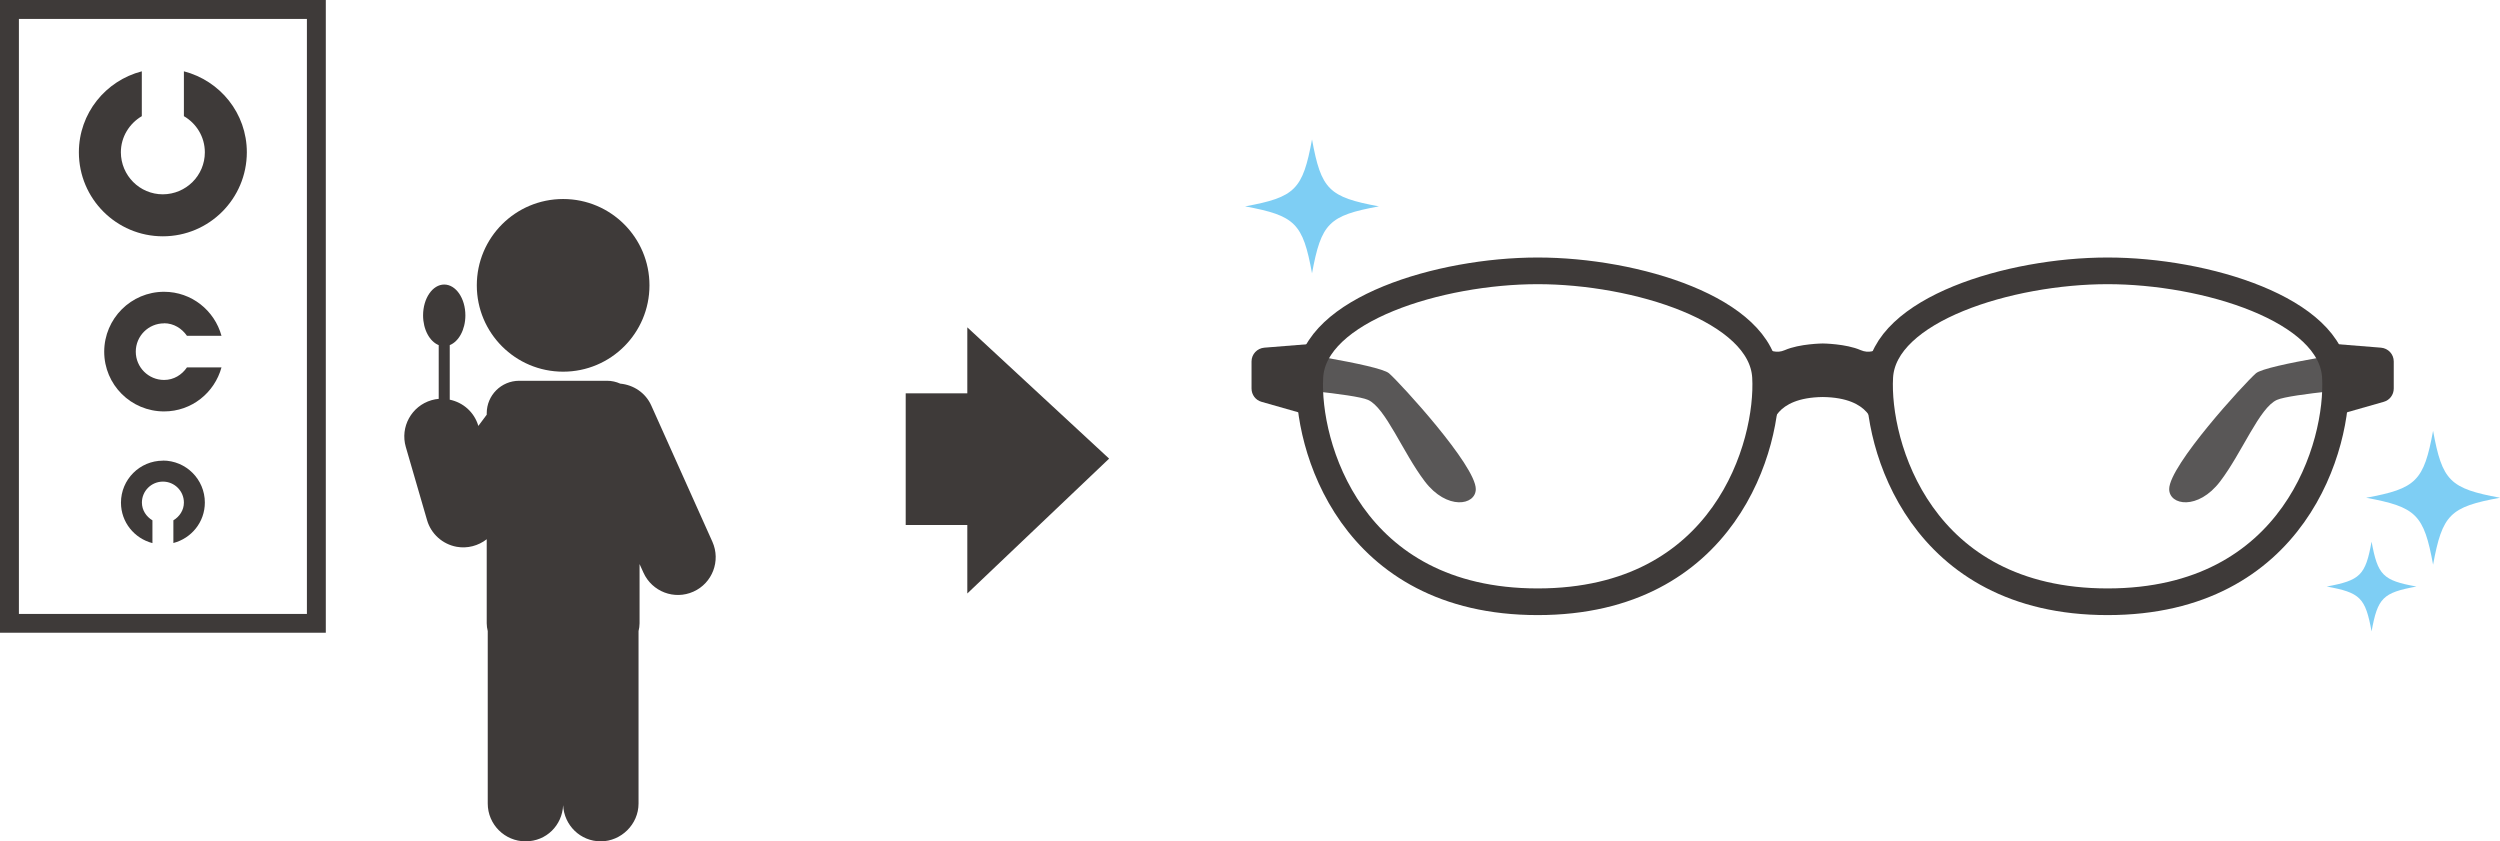
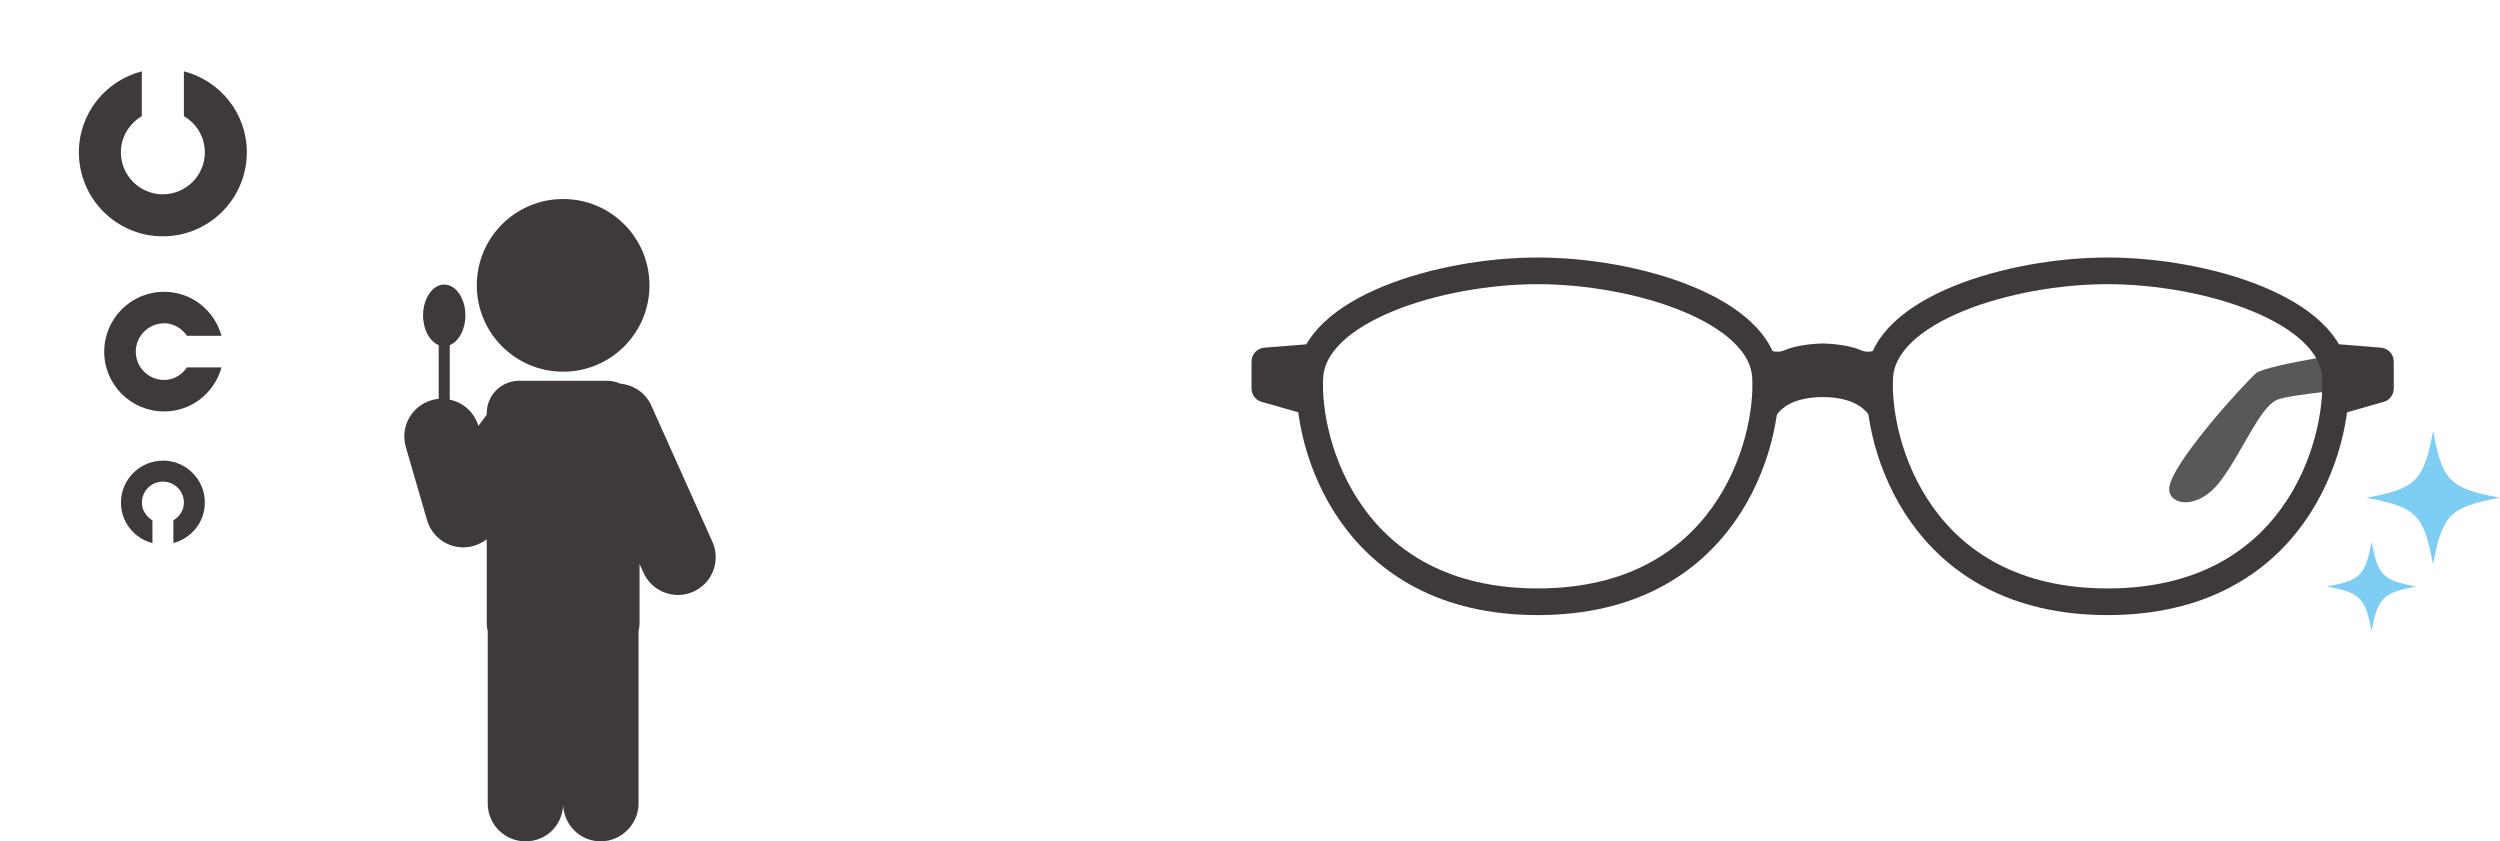
<svg xmlns="http://www.w3.org/2000/svg" id="_レイヤー_2" data-name="レイヤー 2" viewBox="0 0 244.7 82.34">
  <defs>
    <style>
      .cls-1 {
        fill: #7ecef4;
      }

      .cls-2 {
        fill: #3e3a39;
      }

      .cls-3 {
        fill: #595757;
      }

      .cls-4 {
        fill: none;
        stroke: #3e3a39;
        stroke-miterlimit: 10;
        stroke-width: 2.61px;
      }
    </style>
  </defs>
  <g id="_レイアウト1" data-name="レイアウト1">
    <g>
      <g>
        <g>
-           <path class="cls-3" d="m124.62,34.18s10.36,1.5,11.34,2.36c1.12.98,8.49,9.02,8.49,11.33,0,1.61-2.83,2.09-4.99-.75-2.16-2.84-3.84-7.22-5.56-7.98-1.32-.59-9.29-1.23-9.29-1.23v-3.73Z" />
          <path class="cls-3" d="m232.15,34.18s-10.36,1.5-11.34,2.36c-1.12.98-8.49,9.02-8.49,11.33,0,1.61,2.83,2.09,4.99-.75,2.16-2.84,3.84-7.22,5.56-7.98,1.32-.59,9.29-1.23,9.29-1.23v-3.73Z" />
          <g>
            <path class="cls-2" d="m129.86,33.54l-6.11.49c-.7.06-1.25.64-1.25,1.35v2.65c0,.61.4,1.14.98,1.3l4.7,1.34,1.68-7.13Z" />
            <path class="cls-2" d="m182.12,34.27c-1.44-.63-3.71-.65-3.71-.65,0,0-2.27.02-3.71.65-1.58.69-2.81-1.11-2.81-1.11l1.57,8.58s.13-2.82,4.95-2.88c4.82.06,4.95,2.88,4.95,2.88l1.57-8.58s-1.22,1.8-2.81,1.11Z" />
            <path class="cls-4" d="m172.81,36.9c-.37-6.6-12.71-10.39-22.3-10.39s-21.94,3.79-22.3,10.39c-.37,6.6,3.94,22,22.3,22s22.67-15.4,22.3-22Z" />
            <path class="cls-2" d="m226.94,33.54l6.11.49c.71.06,1.25.64,1.25,1.35v2.65c0,.61-.4,1.14-.98,1.3l-4.7,1.34-1.68-7.13Z" />
            <path class="cls-4" d="m183.99,36.9c.37-6.6,12.71-10.39,22.3-10.39s21.94,3.79,22.3,10.39c.37,6.6-3.94,22-22.3,22s-22.67-15.4-22.3-22Z" />
          </g>
        </g>
        <g>
-           <path class="cls-1" d="m134.97,20.2c-4.91.9-5.64,1.64-6.55,6.55-.9-4.91-1.64-5.64-6.55-6.55,4.91-.9,5.64-1.64,6.55-6.55.9,4.91,1.64,5.64,6.55,6.55Z" />
          <path class="cls-1" d="m244.7,48.72c-4.91.9-5.64,1.64-6.55,6.55-.9-4.91-1.64-5.64-6.55-6.55,4.91-.9,5.64-1.64,6.55-6.55.9,4.91,1.64,5.64,6.55,6.55Z" />
          <path class="cls-1" d="m236.52,57.41c-3.29.61-3.79,1.1-4.39,4.39-.61-3.3-1.1-3.79-4.39-4.39,3.29-.61,3.79-1.1,4.39-4.39.61,3.29,1.1,3.79,4.39,4.39Z" />
        </g>
      </g>
-       <polygon class="cls-2" points="94.68 32.04 94.68 38.5 88.65 38.5 88.65 51.39 94.68 51.39 94.68 58.09 108.56 44.89 94.68 32.04" />
      <g id="_49" data-name="49">
-         <path class="cls-2" d="m31.89,61.01V0H0v61.93h31.89v-.92ZM1.85,1.85h28.19v58.24H1.85V1.85Z" />
        <path class="cls-2" d="m18,6.98v4.39c1.22.71,2.05,2.02,2.05,3.54,0,2.27-1.84,4.1-4.11,4.11-2.27,0-4.1-1.84-4.11-4.11,0-1.51.83-2.82,2.05-3.54v-4.39c-3.54.92-6.16,4.1-6.16,7.93,0,4.54,3.68,8.22,8.22,8.22,4.54,0,8.21-3.68,8.22-8.22,0-3.83-2.62-7.01-6.16-7.93Z" />
        <path class="cls-2" d="m16.06,31.64c.95,0,1.74.51,2.24,1.23h3.38c-.68-2.48-2.93-4.31-5.62-4.31-3.23,0-5.85,2.62-5.86,5.86,0,3.24,2.62,5.85,5.86,5.85,2.7,0,4.94-1.83,5.62-4.31h-3.38c-.5.73-1.29,1.23-2.24,1.23-1.53,0-2.77-1.24-2.77-2.77,0-1.53,1.24-2.77,2.77-2.77Z" />
        <path class="cls-2" d="m15.95,45.09c-2.27,0-4.11,1.84-4.11,4.11,0,1.91,1.31,3.5,3.08,3.96v-2.23c-.6-.36-1.03-.99-1.03-1.74,0-1.13.92-2.05,2.06-2.05,1.13,0,2.05.92,2.05,2.05,0,.75-.43,1.38-1.03,1.74v2.22c1.77-.46,3.08-2.05,3.08-3.96,0-2.27-1.84-4.11-4.11-4.11Z" />
        <path class="cls-2" d="m55.12,36.38c4.67,0,8.45-3.78,8.45-8.45s-3.78-8.45-8.45-8.45-8.45,3.78-8.45,8.45,3.78,8.45,8.45,8.45Z" />
        <path class="cls-2" d="m42.24,39.17c-1.96.57-3.09,2.62-2.52,4.58l2.08,7.16c.39,1.35,1.52,2.36,2.9,2.61,1.05.19,2.12-.1,2.94-.74v8.23c0,.26.04.51.1.76v16.88c0,2.04,1.66,3.7,3.7,3.7s3.59-1.57,3.68-3.54c.09,1.97,1.69,3.54,3.68,3.54s3.7-1.66,3.7-3.7v-16.88c.06-.24.1-.5.1-.76v-5.8l.38.84c.84,1.86,3.02,2.7,4.89,1.86,1.86-.83,2.69-3.02,1.86-4.88l-5.98-13.33c-.56-1.26-1.75-2.03-3.04-2.15-.4-.18-.83-.28-1.29-.28h-8.6c-1.76,0-3.18,1.42-3.18,3.18v.14l-.82,1.1c-.4-1.36-1.5-2.3-2.8-2.57v-5.34c.88-.35,1.53-1.52,1.53-2.91,0-1.67-.93-3.02-2.07-3.02s-2.07,1.35-2.07,3.02c0,1.39.65,2.56,1.53,2.91v5.26c-.23.02-.47.06-.7.13Z" />
      </g>
    </g>
  </g>
</svg>